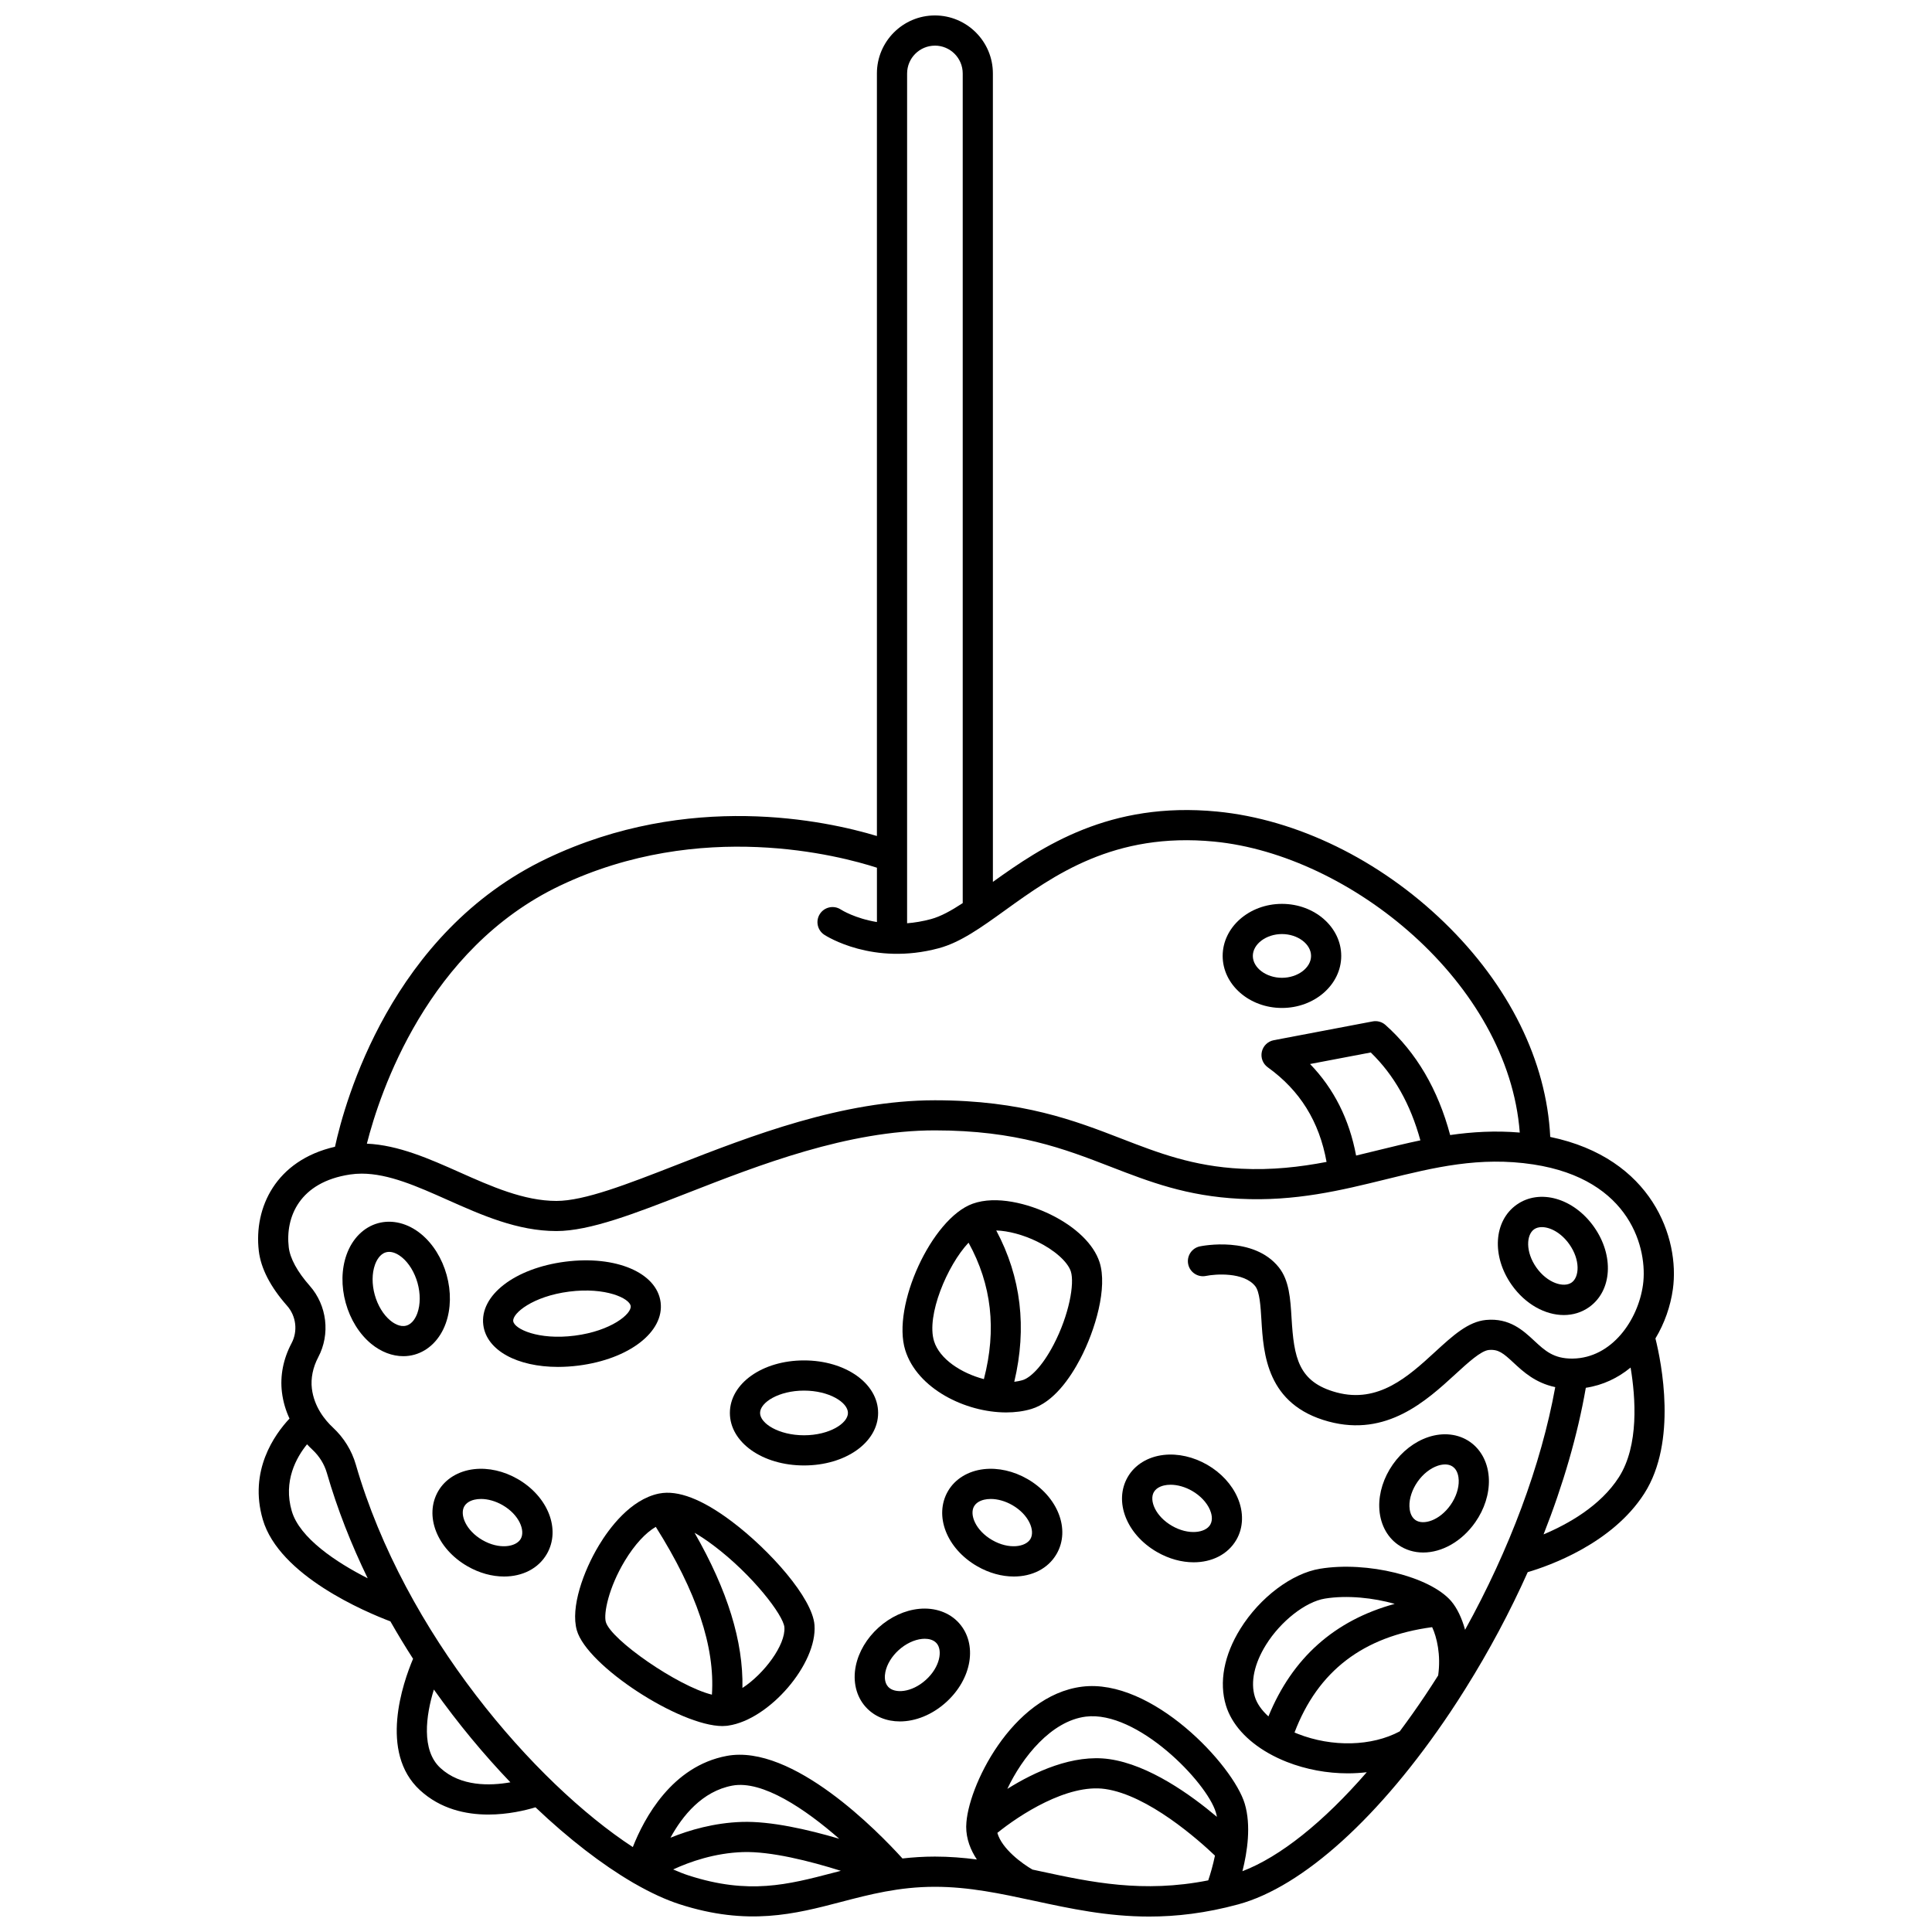
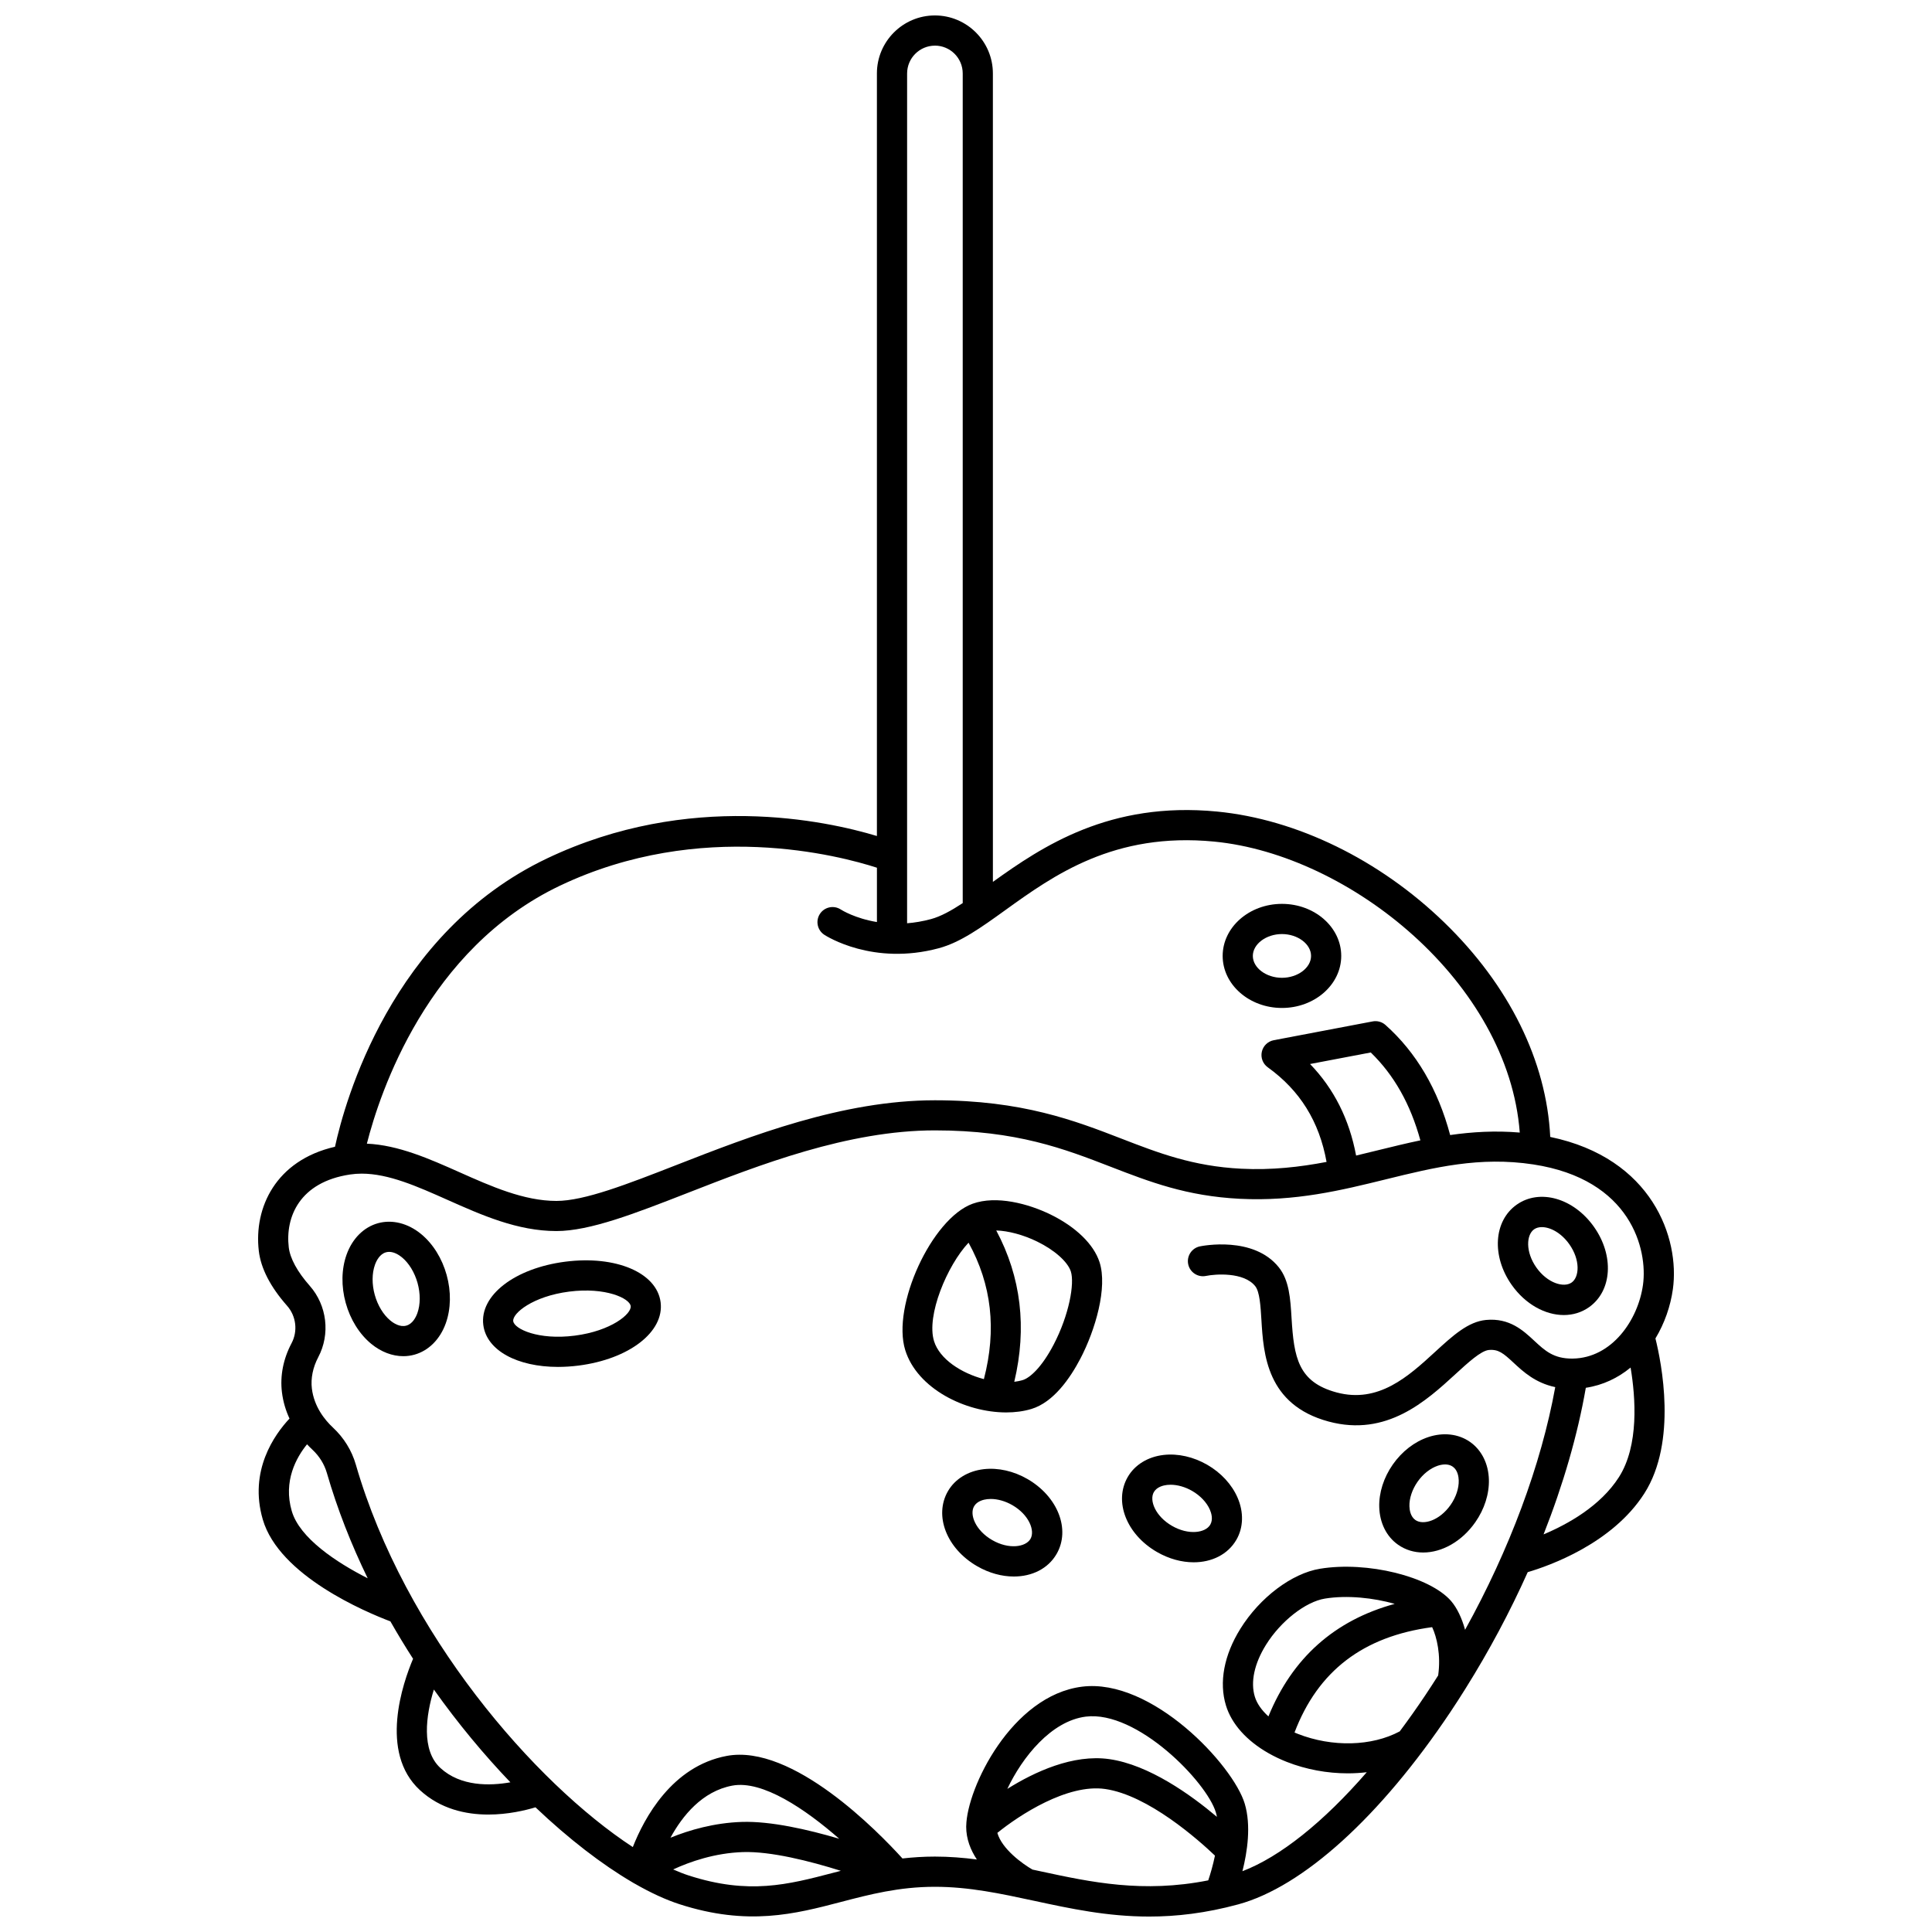
<svg xmlns="http://www.w3.org/2000/svg" width="800px" height="800px" version="1.1" viewBox="144 144 512 512">
  <defs>
    <clipPath id="a">
      <path d="m212 148.09h376v503.81h-376z" />
    </clipPath>
  </defs>
  <g clip-path="url(#a)">
    <path d="m554.83 445.3c-0.992-20.113-10.883-40.188-28.117-56.875-17.148-16.605-39.074-27.301-60.16-29.352-28.504-2.769-46.344 9.25-59.426 18.637l-0.004-214.25c0-8.473-6.894-15.367-15.367-15.367s-15.367 6.894-15.367 15.367v202.09c-13.504-4.074-49.77-11.965-87.379 5.922-41.426 19.699-53.691 64.711-56.234 76.43-15.73 3.602-21.531 16.184-20.191 27.598 0.543 4.637 3.07 9.535 7.508 14.562 2.398 2.719 2.871 6.695 1.176 9.898-2.207 4.164-3.086 8.664-2.551 13.016 0.32 2.598 1.051 4.914 2.004 6.961-3.969 4.231-10.848 13.836-7.078 26.754 4.34 14.883 27.277 24.52 33.816 26.992 1.922 3.379 3.93 6.688 6.008 9.914-2.668 6.301-9.121 24.762 1.828 34.82 5.449 5.008 12.16 6.461 18.117 6.461 5.191 0 9.797-1.105 12.496-1.918 8.84 8.402 17.633 15.148 25.602 19.824 0.035 0.023 0.074 0.043 0.109 0.066 0.113 0.078 0.23 0.148 0.352 0.215 0.09 0.047 0.176 0.098 0.27 0.141 4.219 2.422 8.199 4.254 11.816 5.426 18.141 5.867 30.672 2.586 42.793-0.586 7.555-1.977 15.367-4.023 24.91-4.023 9.07 0 17.453 1.809 26.328 3.719 9.566 2.062 19.332 4.168 30.453 4.168 7.191 0 14.945-0.879 23.582-3.223 17.168-4.656 37.664-23.227 56.227-50.957 1.332-1.988 2.625-4 3.898-6.031 0.055-0.078 0.102-0.156 0.148-0.238 6.227-9.938 11.766-20.32 16.465-30.82 5.734-1.691 22.426-7.586 30.906-20.863 8.781-13.75 4.523-34.723 2.941-41.07 2.422-4.019 4-8.566 4.625-13.082 1.859-13.434-5.418-34.688-32.504-40.324zm-163.07-289.21c4.062 0 7.371 3.305 7.371 7.371v219.87c-3.035 1.996-5.832 3.543-8.41 4.238-2.227 0.602-4.344 0.945-6.332 1.105v-17.629-0.008l0.004-207.57c0-4.062 3.305-7.371 7.367-7.371zm-99.309 222.6c37.27-17.723 74.148-7.91 83.945-4.734v14.395c-5.789-0.953-9.344-3.172-9.586-3.328-1.844-1.195-4.312-0.68-5.519 1.16-1.211 1.848-0.695 4.324 1.148 5.535 0.52 0.344 12.887 8.273 30.363 3.566 5.746-1.547 11.227-5.492 17.574-10.062 12.855-9.254 28.855-20.762 55.406-18.191 36.16 3.512 77.977 37.484 80.969 77.109-6.492-0.547-12.59-0.184-18.445 0.66-3.219-12.09-8.969-21.895-17.141-29.172-0.926-0.828-2.188-1.176-3.406-0.941l-26.207 4.981c-1.57 0.301-2.812 1.504-3.156 3.066-0.344 1.559 0.273 3.176 1.57 4.109 8.535 6.133 13.652 14.367 15.586 25.078-7.062 1.348-14.492 2.211-22.629 1.801-12.797-0.645-21.98-4.199-31.699-7.961-12.328-4.769-26.297-10.176-49.461-10.176-24.562 0-48.867 9.488-68.402 17.113-13.145 5.133-24.5 9.562-31.895 9.562-8.621 0-17.289-3.859-25.668-7.594-7.992-3.559-16.207-7.211-24.574-7.582 3.445-13.539 16.016-51.648 51.227-68.395zm210.93 71.547c-1.793-9.605-5.879-17.727-12.203-24.262l16.09-3.059c6.18 6 10.504 13.664 13.148 23.289-3.731 0.781-7.387 1.676-11.008 2.566-1.996 0.496-4.004 0.988-6.027 1.465zm-282.06 94.215c-2.32-7.957 1.234-14.242 4.047-17.699 0.488 0.523 0.973 1.008 1.438 1.441 1.824 1.703 3.144 3.832 3.816 6.156 2.781 9.617 6.473 18.965 10.82 27.91-8.348-4.231-18.039-10.668-20.121-17.809zm39.387 68.078c-5.109-4.691-3.848-13.91-1.727-20.785 6.406 9.023 13.293 17.285 20.277 24.582-5.387 0.961-13.16 1.156-18.551-3.797zm65.812 28.492c-1.316-0.426-2.703-0.977-4.125-1.602 4.481-2.07 11.039-4.356 18.488-4.602 7.43-0.234 17.762 2.394 25.953 4.965-0.672 0.176-1.344 0.348-2.012 0.523-12.016 3.144-22.391 5.859-38.305 0.715zm-4.84-10.008c3.152-5.777 8.395-12.316 16.395-13.809 7.984-1.484 19.32 6.203 28.328 14.082-8.301-2.449-18.152-4.703-25.781-4.461-7.363 0.238-13.922 2.144-18.941 4.188zm98.098 8.906c-0.719-0.156-1.441-0.309-2.164-0.465-2.578-1.473-8.094-5.43-9.305-9.723 5.773-4.68 18.539-13.066 28.547-11.633 11.418 1.625 24.777 13.52 29.121 17.656-0.516 2.504-1.188 4.816-1.781 6.559-17.297 3.43-31.07 0.484-44.418-2.394zm-8.824-21.848c3.961-8.402 11.633-17.992 20.781-19.148 13.613-1.703 32.09 17.348 34.477 25.371 0.113 0.379 0.207 0.777 0.285 1.188-6.856-5.789-17.977-13.797-28.52-15.297-9.617-1.371-19.832 3.383-27.023 7.887zm62.301 21.828c1.309-5.176 2.336-12.125 0.621-17.883-3.031-10.195-24.605-33.371-43.141-31.027-18.629 2.348-30.488 26.852-30.672 36.867 0 0.016 0 0.027-0.004 0.043 0 0.062-0.008 0.133-0.008 0.195 0 3.258 1.164 6.176 2.828 8.684-3.617-0.469-7.316-0.766-11.121-0.766-3.039 0-5.879 0.195-8.594 0.5-6.32-6.973-29.098-30.438-46.566-27.18-14.539 2.719-21.887 16.516-24.895 24.16-25.969-16.98-60.457-56.566-73.41-101.38-1.074-3.715-3.164-7.098-6.043-9.781-2.231-2.082-5.012-5.566-5.602-10.348-0.328-2.68 0.27-5.625 1.684-8.301 3.242-6.125 2.34-13.734-2.25-18.934-3.289-3.727-5.211-7.258-5.559-10.199-0.938-8.008 2.836-17.281 16.246-19.297 1.02-0.152 2.047-0.227 3.082-0.227 7.129 0 14.715 3.379 22.688 6.93 9.145 4.074 18.598 8.285 28.922 8.285 8.898 0 20.906-4.688 34.801-10.113 18.906-7.383 42.438-16.566 65.492-16.566 21.672 0 34.332 4.898 46.574 9.637 10.336 4 20.102 7.777 34.184 8.492 14.781 0.746 26.988-2.258 38.797-5.164 12.754-3.141 24.801-6.098 39.008-3.945 25.969 3.949 30.383 22.609 29.09 31.922-1.301 9.359-8.254 19.371-18.59 19.535-0.043 0.004-0.082 0-0.125 0.004-4.973 0.023-7.25-2.078-10.133-4.758-2.906-2.703-6.523-6.059-12.734-5.484-4.766 0.445-8.824 4.168-13.523 8.477-7.019 6.438-14.973 13.73-26.102 10.73-10.176-2.742-11.293-9.266-11.922-19.68-0.312-5.141-0.605-9.992-3.375-13.469-6.707-8.41-20.34-5.676-20.918-5.555-2.16 0.449-3.547 2.57-3.098 4.731 0.453 2.16 2.57 3.551 4.731 3.098 2.418-0.504 9.996-1.09 13.027 2.711 1.195 1.496 1.422 5.293 1.645 8.965 0.543 8.953 1.359 22.484 17.824 26.918 15.375 4.137 25.902-5.508 33.59-12.559 3.332-3.055 6.773-6.211 8.859-6.406 2.539-0.23 3.844 0.863 6.547 3.379 2.508 2.332 5.746 5.348 11.047 6.461-3.742 20.629-12.164 43.152-23.895 64.312-0.867-3.172-2.164-5.793-3.617-7.512-0.02-0.023-0.035-0.043-0.051-0.066-0.012-0.016-0.023-0.031-0.039-0.047-5.676-6.519-22.23-10.602-34.73-8.555-7.473 1.219-15.961 7.617-21.121 15.922-4.332 6.965-5.688 14.184-3.812 20.32 1.504 4.926 5.504 9.359 11.242 12.621 0.02 0.012 0.035 0.02 0.051 0.031 1.496 0.848 3.102 1.617 4.816 2.293 5.172 2.031 10.742 3.035 16.168 3.035 1.699 0 3.387-0.102 5.039-0.297-11.426 13.172-22.957 22.418-32.953 26.234zm3.293-46.246c-1.191-3.898-0.141-8.785 2.953-13.762 3.891-6.254 10.461-11.41 15.621-12.25 5.926-0.965 12.938-0.191 18.492 1.402-15.93 4.348-27.145 14.336-33.465 29.82-1.793-1.625-3.047-3.402-3.602-5.211zm38.402 9.176c-7.394 3.965-17.891 4.246-27.016 0.66-0.297-0.117-0.582-0.238-0.871-0.359 6.207-16.316 18.191-25.469 36.473-27.918 1.227 2.609 2.367 7.367 1.594 12.797-1.121 1.77-2.258 3.527-3.422 5.266-2.223 3.324-4.481 6.508-6.758 9.555zm58.078-67.363c-4.891 7.656-13.566 12.473-19.965 15.16 5.195-13.176 9.027-26.352 11.195-38.848 4.559-0.688 8.539-2.625 11.867-5.363 1.332 7.961 2.258 20.664-3.098 29.051z" />
  </g>
  <path d="m262.15 494.65c1.359-3.828 1.438-8.363 0.215-12.773-1.223-4.406-3.625-8.258-6.762-10.84-3.492-2.871-7.664-3.918-11.441-2.871-3.781 1.047-6.816 4.094-8.328 8.355-1.359 3.828-1.438 8.363-0.215 12.773 1.223 4.406 3.625 8.258 6.762 10.84 2.606 2.141 5.586 3.269 8.5 3.269 0.996 0 1.98-0.133 2.941-0.398 3.777-1.047 6.816-4.094 8.328-8.355zm-7.535-2.676c-0.371 1.043-1.242 2.859-2.934 3.328-1.691 0.473-3.371-0.641-4.227-1.34-1.852-1.523-3.359-4.004-4.137-6.801-0.777-2.797-0.762-5.699 0.043-7.961 0.371-1.043 1.242-2.859 2.934-3.328 0.281-0.078 0.559-0.113 0.836-0.113 1.387 0 2.68 0.867 3.391 1.453 1.852 1.523 3.359 4.004 4.137 6.801 0.777 2.801 0.762 5.699-0.043 7.961z" />
  <path d="m319.07 489.11c-1.008-7.848-11.863-12.465-25.262-10.75-13.395 1.723-22.734 8.934-21.727 16.781 0.867 6.746 9.012 11.105 19.789 11.105 1.762 0 3.59-0.117 5.473-0.355 13.391-1.719 22.73-8.934 21.727-16.781zm-39.059 5.012c-0.266-2.059 5.16-6.594 14.816-7.832s16.047 1.781 16.312 3.836c0.266 2.059-5.16 6.594-14.816 7.832-9.656 1.246-16.051-1.777-16.312-3.836z" />
-   <path d="m357.07 532.36c11.016 0 19.641-6.113 19.641-13.918s-8.629-13.918-19.641-13.918c-11.016 0-19.645 6.113-19.645 13.918 0.004 7.805 8.633 13.918 19.645 13.918zm0-19.836c6.664 0 11.645 3.125 11.645 5.922 0 2.793-4.981 5.918-11.645 5.918-6.664 0-11.645-3.125-11.645-5.918 0-2.797 4.981-5.922 11.645-5.922z" />
-   <path d="m387.59 570.36c-3.801 0.367-7.621 2.129-10.758 4.957s-5.281 6.445-6.043 10.188c-0.836 4.121 0.121 8.078 2.625 10.855 2.316 2.57 5.562 3.836 9.07 3.836 4.07 0 8.492-1.707 12.215-5.062 6.926-6.242 8.426-15.488 3.418-21.043-2.504-2.773-6.34-4.133-10.527-3.731zm1.758 18.84c-3.781 3.406-8.297 3.688-9.988 1.809-1.082-1.199-0.918-2.965-0.727-3.91 0.414-2.047 1.711-4.172 3.559-5.836 1.848-1.664 4.098-2.734 6.176-2.938 0.199-0.02 0.434-0.035 0.688-0.035 0.977 0 2.269 0.211 3.129 1.16 1.688 1.879 0.941 6.344-2.836 9.75z" />
-   <path d="m281.19 535.95c-3.656-2.109-7.762-3.039-11.555-2.606-4.18 0.477-7.648 2.606-9.516 5.844-3.742 6.477-0.344 15.207 7.731 19.867 3.199 1.848 6.586 2.738 9.738 2.738 4.805 0 9.07-2.066 11.332-5.981 3.742-6.473 0.348-15.199-7.731-19.863zm0.805 15.871c-1.262 2.188-5.742 2.859-10.148 0.312-4.406-2.543-6.066-6.754-4.801-8.945 0.809-1.398 2.535-1.789 3.496-1.898 0.305-0.035 0.617-0.051 0.934-0.051 1.844 0 3.879 0.578 5.715 1.637 4.406 2.543 6.07 6.754 4.805 8.945z" />
  <path d="m471.66 552.05c1.871-3.238 1.98-7.309 0.305-11.164-1.523-3.5-4.375-6.59-8.031-8.703-3.656-2.109-7.762-3.039-11.555-2.606-4.18 0.477-7.648 2.606-9.516 5.844-3.742 6.477-0.344 15.207 7.731 19.867 3.199 1.848 6.586 2.738 9.738 2.738 4.801 0.004 9.07-2.066 11.328-5.977zm-6.926-3.996c-1.266 2.188-5.742 2.856-10.148 0.312s-6.066-6.754-4.801-8.945c0.809-1.398 2.535-1.789 3.496-1.898 0.305-0.035 0.617-0.051 0.934-0.051 1.844 0 3.879 0.578 5.715 1.637 2.152 1.242 3.867 3.055 4.699 4.969 0.387 0.883 0.91 2.578 0.105 3.977z" />
  <path d="m514.52 553.38c1.988 1.391 4.277 2.051 6.644 2.051 4.934 0 10.207-2.875 13.816-8.039 2.418-3.461 3.695-7.473 3.59-11.289-0.113-4.203-1.938-7.844-5.004-9.984-3.066-2.144-7.109-2.606-11.098-1.262-3.617 1.215-6.941 3.793-9.363 7.254-2.418 3.461-3.695 7.473-3.59 11.285 0.117 4.203 1.938 7.844 5.004 9.984zm5.144-16.691c1.422-2.039 3.375-3.59 5.352-4.254 0.484-0.16 1.195-0.344 1.953-0.344 0.68 0 1.395 0.145 2.019 0.582 1.324 0.922 1.562 2.684 1.59 3.648 0.059 2.086-0.727 4.449-2.152 6.488-2.914 4.168-7.25 5.461-9.324 4.016-1.324-0.922-1.562-2.68-1.59-3.644-0.059-2.086 0.727-4.453 2.152-6.492z" />
  <path d="m558.42 492.5c2.391 0 4.699-0.672 6.699-2.086 6.109-4.316 6.684-13.664 1.305-21.277-5.379-7.617-14.379-10.199-20.492-5.883-6.109 4.316-6.684 13.664-1.305 21.277 3.621 5.121 8.879 7.969 13.793 7.969zm-7.871-22.719c0.547-0.387 1.254-0.582 2.055-0.582 2.215 0 5.133 1.496 7.289 4.547 2.934 4.152 2.68 8.676 0.613 10.133-2.066 1.457-6.41 0.188-9.348-3.965-2.93-4.152-2.676-8.672-0.609-10.133z" />
  <path d="m416.28 535.95c-3.656-2.109-7.758-3.035-11.555-2.606-4.18 0.477-7.648 2.606-9.516 5.844-3.742 6.477-0.344 15.207 7.731 19.867 3.199 1.848 6.586 2.738 9.738 2.738 4.805 0 9.07-2.066 11.332-5.981 3.738-6.473 0.344-15.199-7.731-19.863zm0.805 15.871c-1.262 2.188-5.742 2.859-10.148 0.312-4.406-2.543-6.066-6.754-4.801-8.945 0.809-1.398 2.535-1.789 3.496-1.898 0.305-0.035 0.617-0.051 0.934-0.051 1.844 0 3.879 0.578 5.715 1.637 4.406 2.543 6.066 6.754 4.805 8.945z" />
  <path d="m483.73 411.12c8.664 0 15.711-6.188 15.711-13.793s-7.047-13.793-15.711-13.793c-8.664 0-15.711 6.188-15.711 13.793 0 7.609 7.051 13.793 15.711 13.793zm0-19.586c4.18 0 7.715 2.652 7.715 5.797 0 3.141-3.531 5.797-7.715 5.797-4.18 0-7.715-2.652-7.715-5.797s3.535-5.797 7.715-5.797z" />
-   <path d="m337.89 547.17c-7.777-5.848-14.215-8.332-19.141-7.379-0.035 0.008-0.07 0.012-0.109 0.02-0.02 0.004-0.035 0.004-0.055 0.008-7.551 1.578-13.164 9.238-15.836 13.668-4.168 6.898-7.602 16.551-5.883 22.562 2.703 9.469 27.309 25.375 38.602 25.375 0.262 0 0.5-0.027 0.746-0.043 0.008 0 0.016 0.004 0.023 0.004 0.035 0 0.07-0.008 0.105-0.012 0.125-0.012 0.266-0.008 0.387-0.023 0.055-0.008 0.113-0.02 0.168-0.027 0.027-0.004 0.059-0.008 0.086-0.016 10.879-1.562 23.641-16.379 22.867-26.66-0.547-7.18-11.824-19.852-21.961-27.477zm-33.336 26.68c-0.641-2.242 0.754-9.133 5.039-16.23 2.562-4.246 5.488-7.418 8.195-8.988 10.832 17.172 15.723 31.789 14.879 44.473-9.004-2.215-26.762-14.527-28.113-19.254zm36.199 17.477c0.246-12.293-3.938-25.863-12.684-41.125 1.492 0.863 3.164 1.969 5.016 3.359 10.375 7.805 18.551 18.535 18.789 21.688 0.348 4.699-5.418 12.375-11.121 16.078z" />
  <path d="m422.41 465.86c-5.863-2.871-14.367-5.129-20.648-2.863-10.828 3.902-21.508 27.117-17.859 38.816 3.184 10.199 15.926 16.496 26.758 16.496 2.356 0 4.621-0.297 6.676-0.918 5.887-1.777 10.301-8.23 12.969-13.328 3.981-7.613 7.266-18.871 5.078-25.598-1.543-4.727-6.269-9.32-12.973-12.605zm-30.875 33.57c-2.113-6.777 3.5-20.113 9.141-26.109 6.133 11.133 7.477 23.031 4.066 36.16-5.973-1.574-11.719-5.281-13.207-10.051zm31.68 0.93c-3.16 6.043-6.301 8.809-8.191 9.379-0.699 0.211-1.449 0.359-2.231 0.453 3.406-14.32 1.809-27.766-4.777-40.105 3.152 0.09 7.152 1.133 10.883 2.961 4.562 2.231 8.047 5.332 8.883 7.894 1.023 3.168-0.426 11.492-4.566 19.418z" />
</svg>